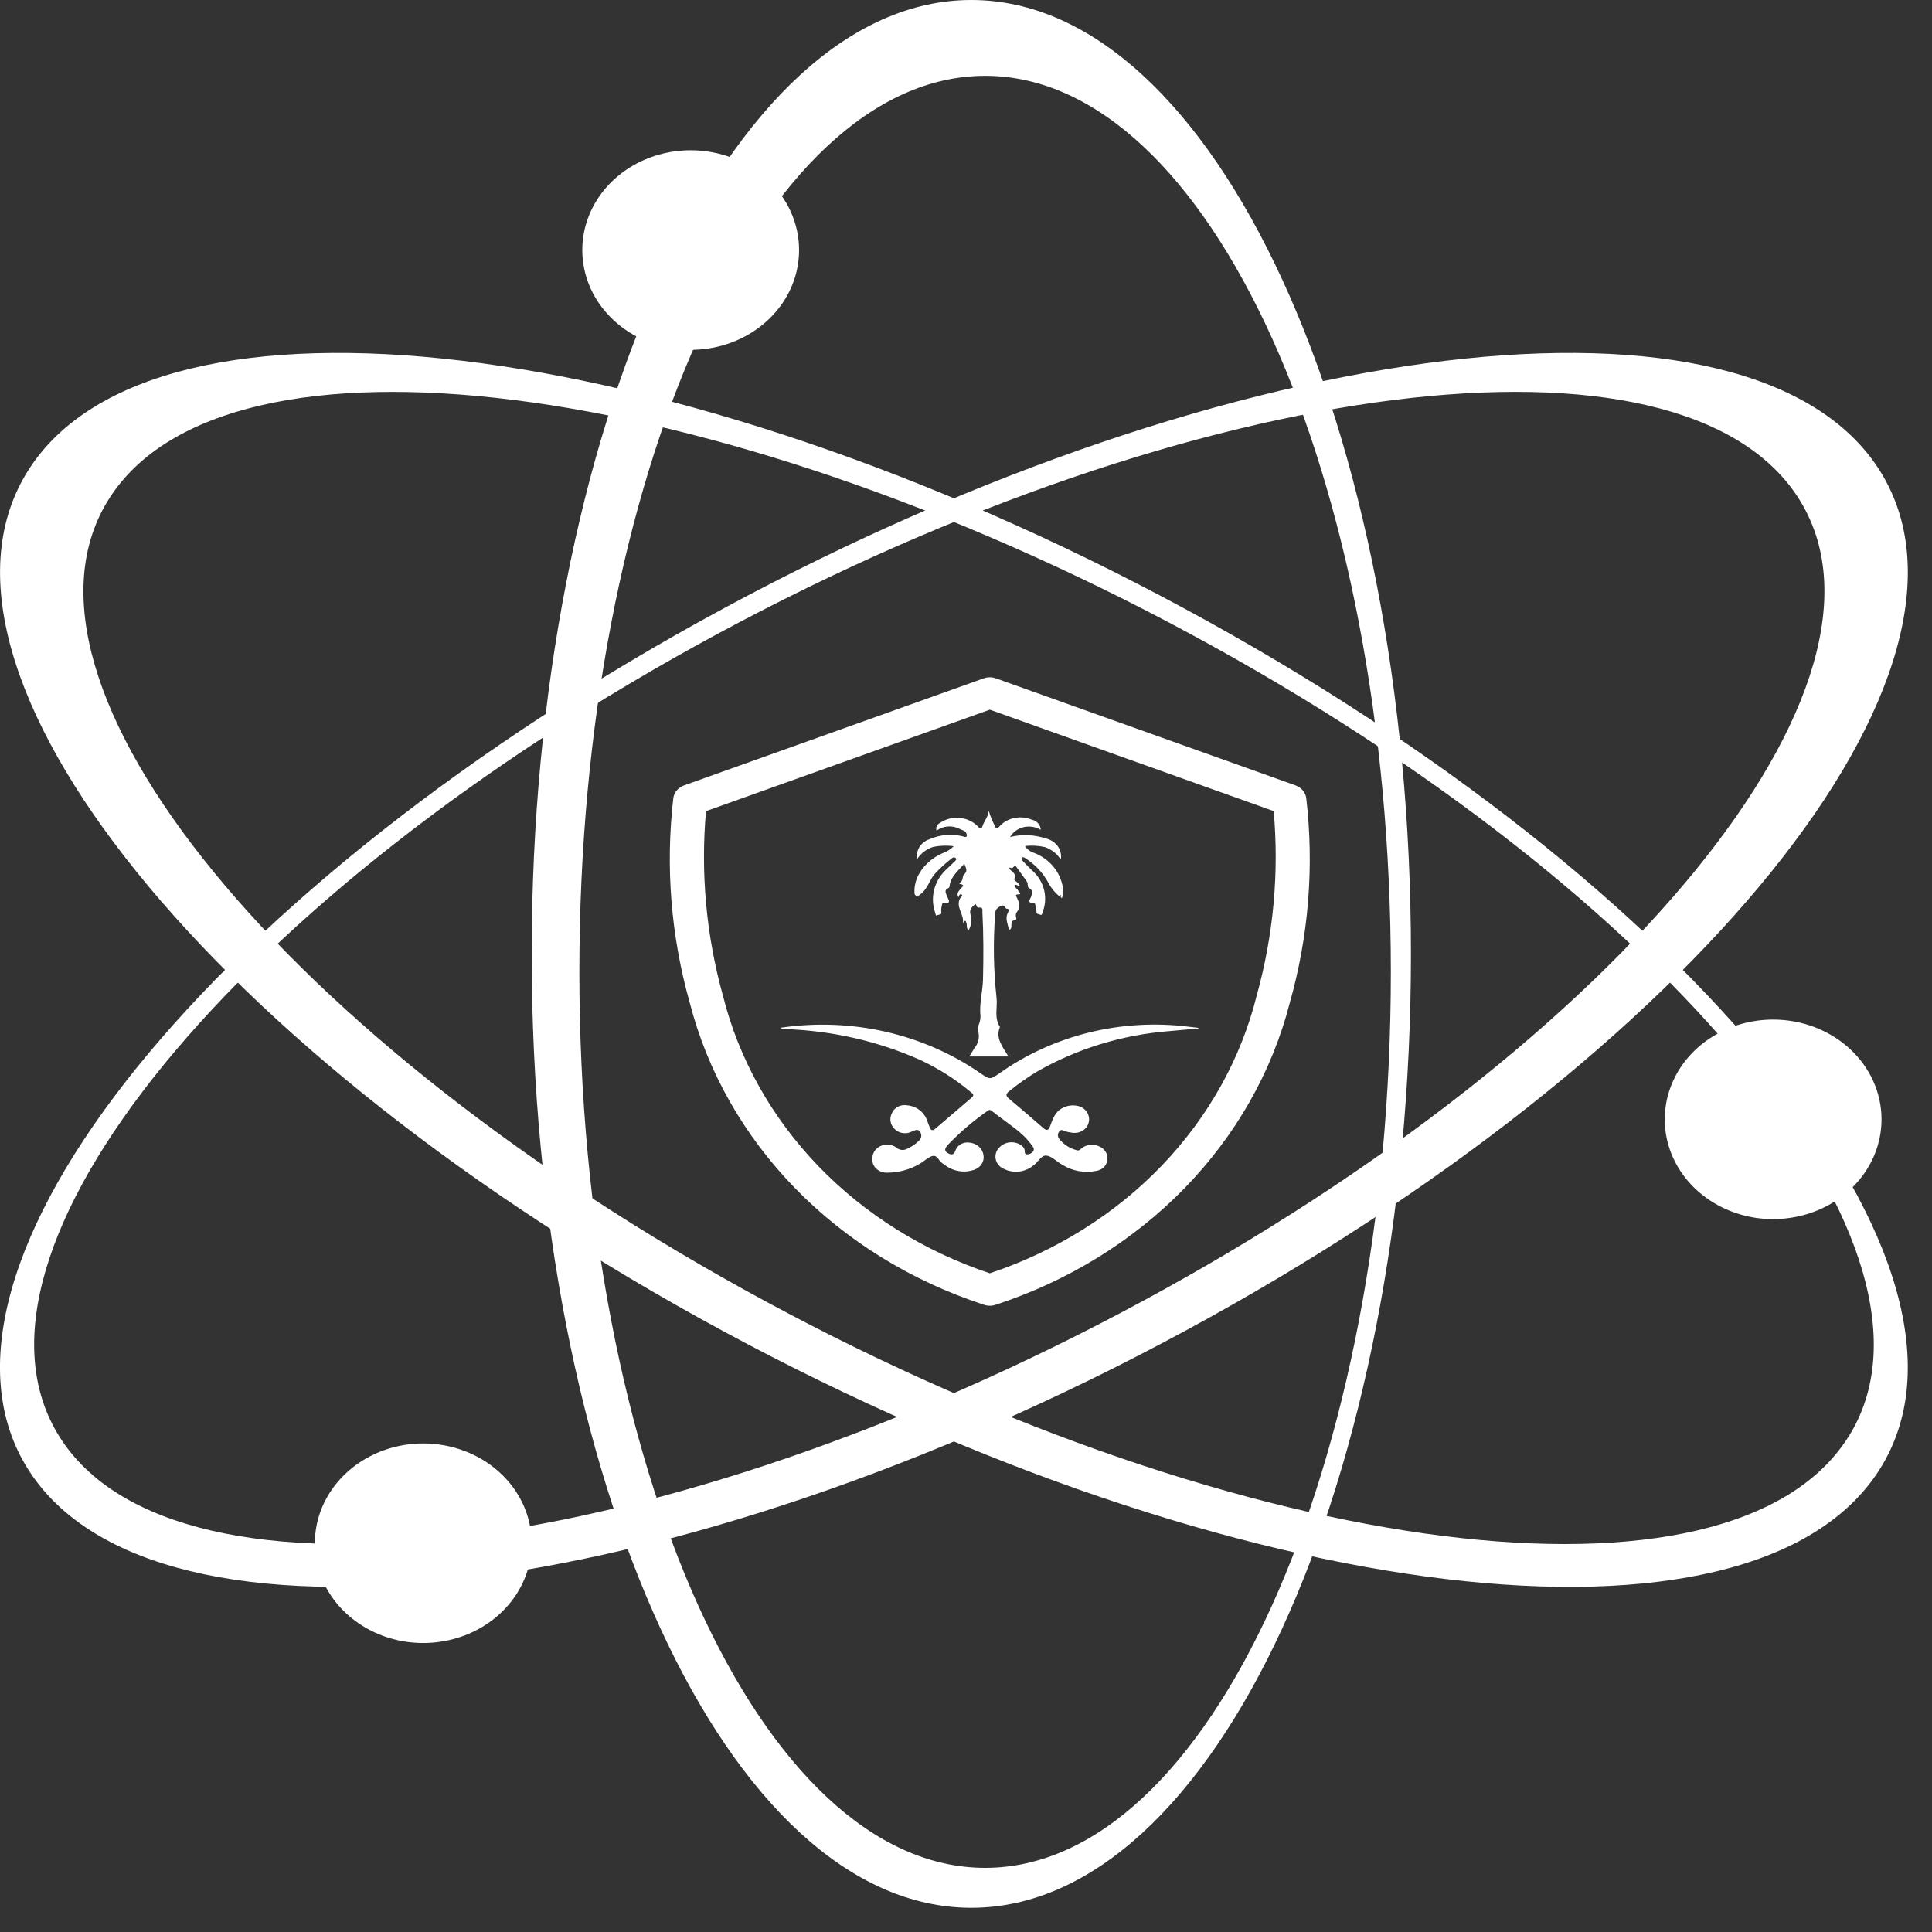
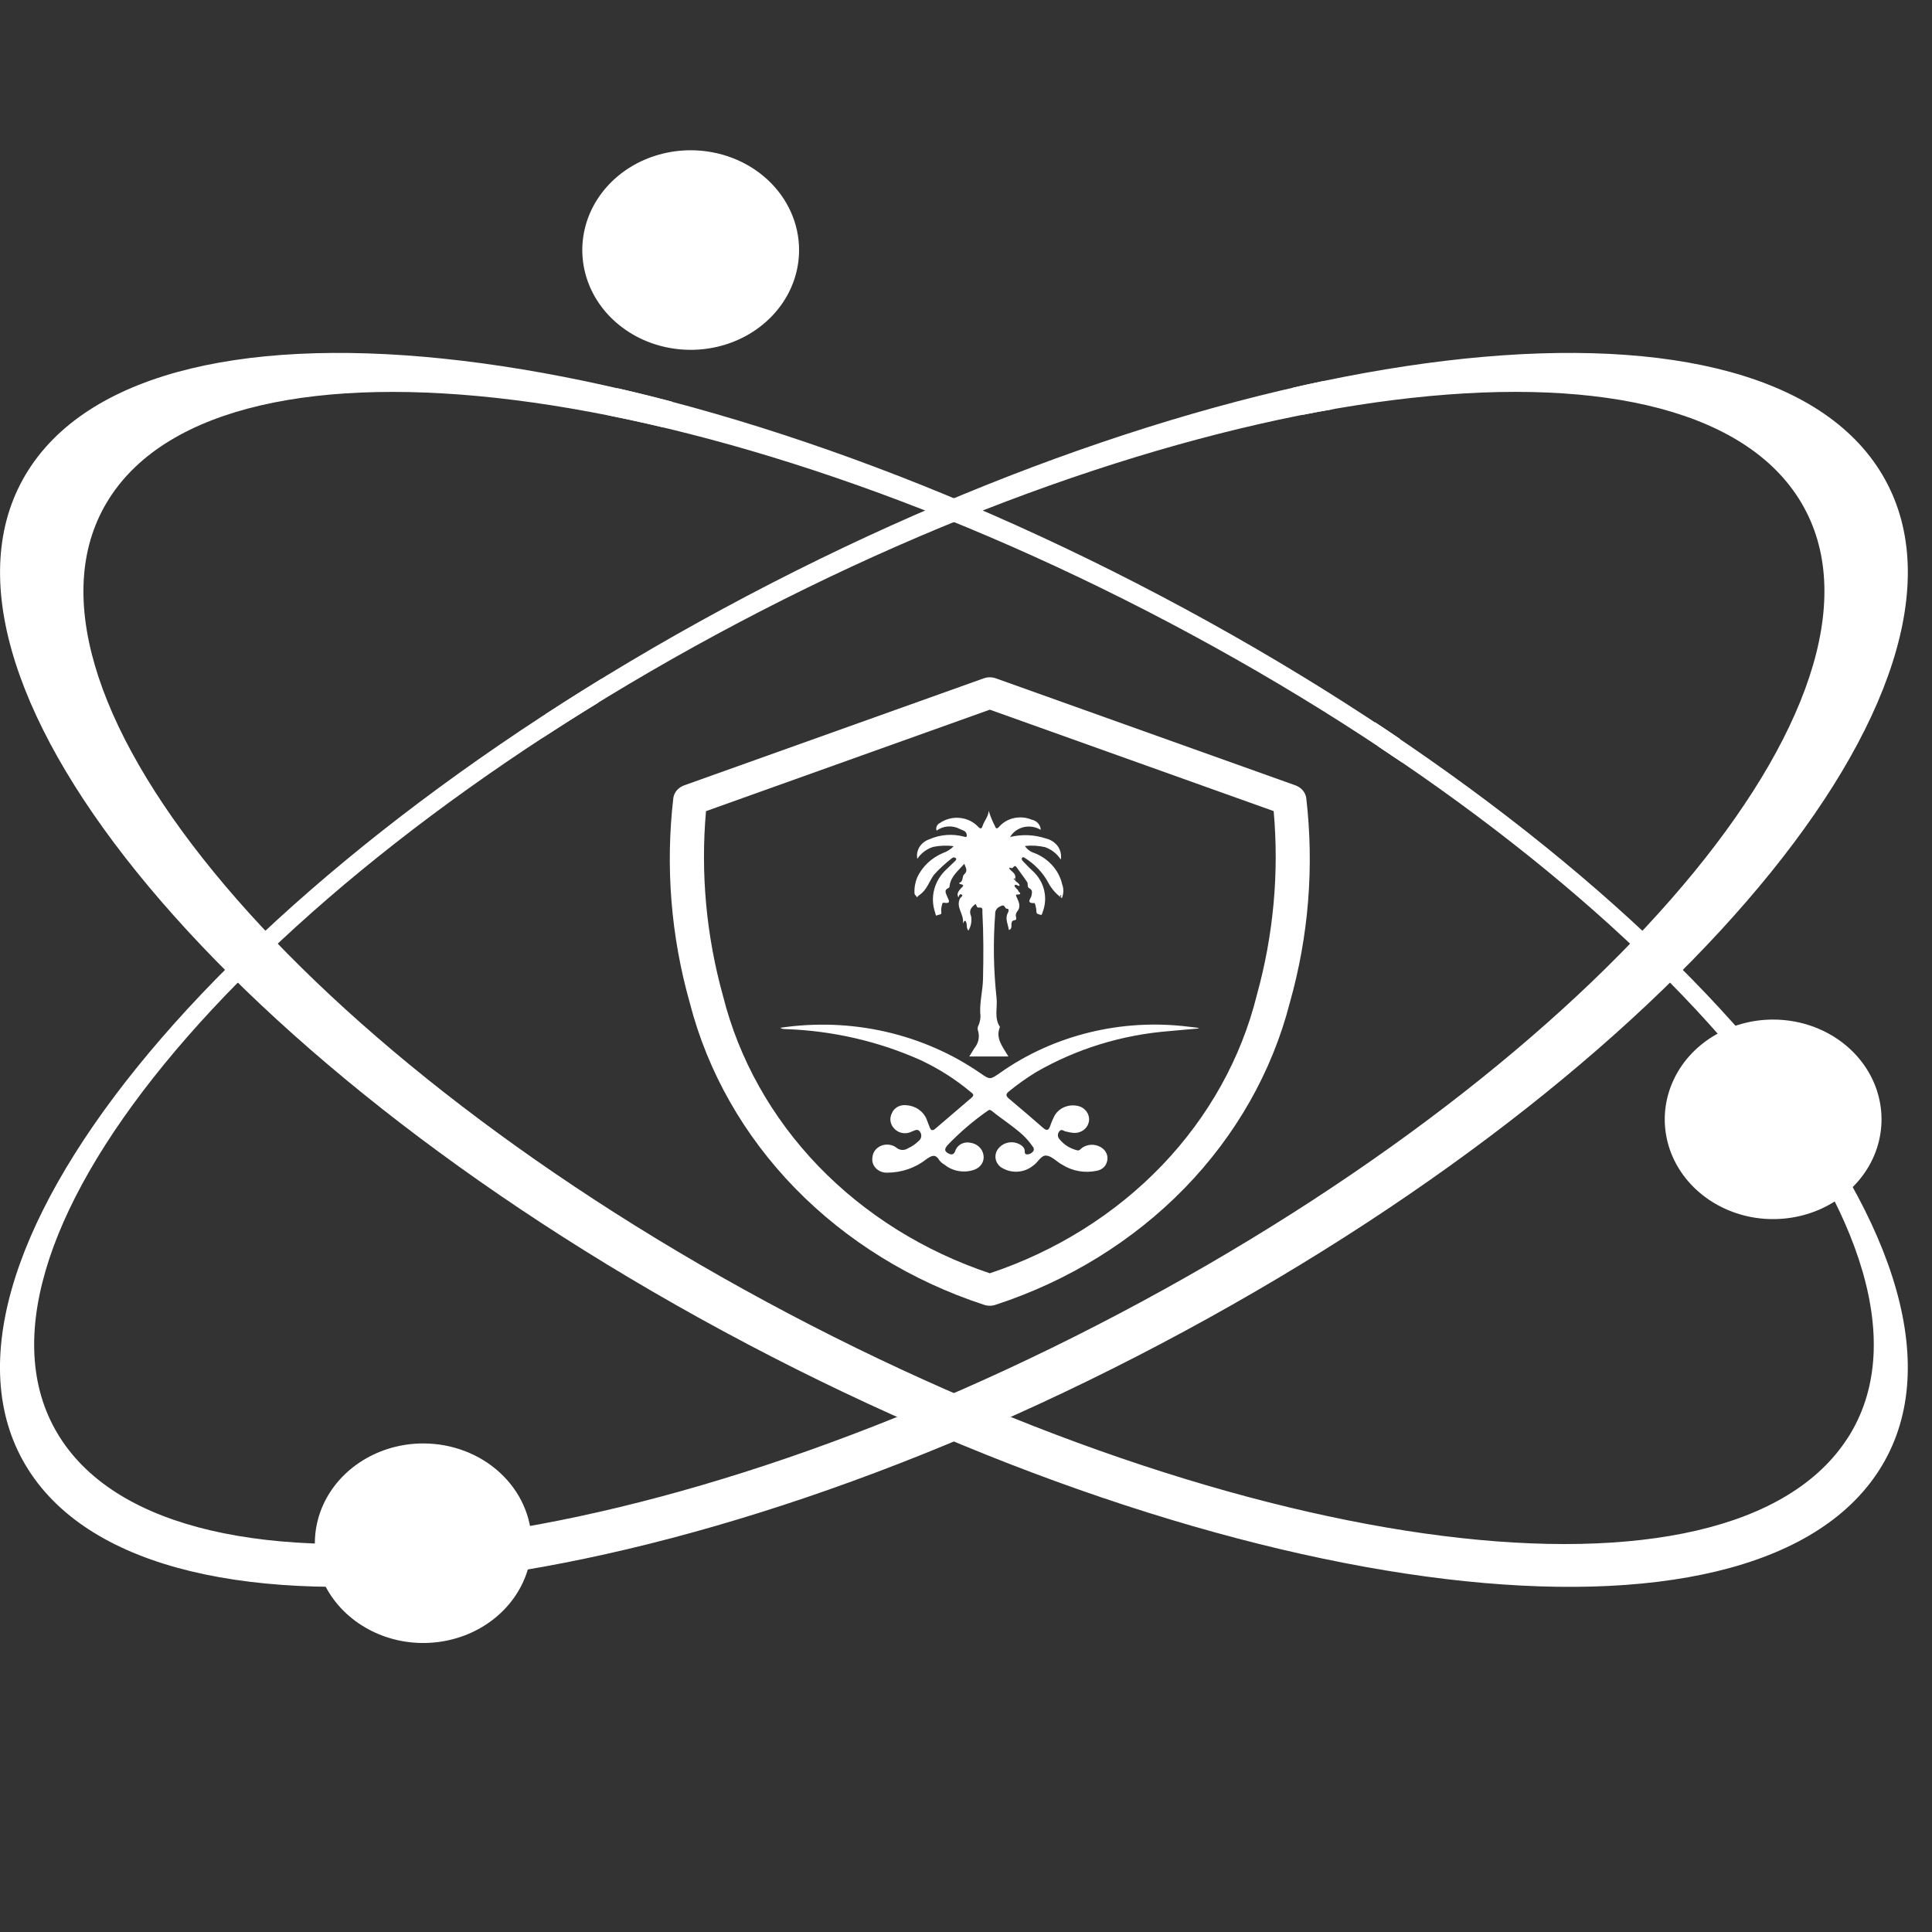
<svg xmlns="http://www.w3.org/2000/svg" width="40" height="40" viewBox="0 0 40 40" fill="none">
  <rect x="0" y="0" width="40" height="40" fill="#333333" stroke="none" />
-   <path d="M20.11 0C15.083 0 11.008 8.842 11.008 19.75C11.008 30.657 15.082 39.499 20.11 39.499C25.139 39.499 29.212 30.657 29.212 19.75C29.212 8.842 25.137 0 20.11 0ZM20.396 38.672C15.756 38.672 11.995 30.367 11.995 20.121C11.995 9.876 15.756 1.57 20.396 1.57C25.037 1.57 28.796 9.876 28.796 20.121C28.796 30.367 25.035 38.672 20.396 38.672Z" fill="white" />
  <path d="M0.59 9.729C-2.043 13.862 4.398 21.847 14.979 27.563C25.559 33.28 36.276 34.565 38.91 30.432C41.543 26.299 35.102 18.315 24.52 12.598C13.939 6.88 3.225 5.597 0.59 9.729ZM38.259 29.764C35.824 33.578 25.797 32.317 15.858 26.947C5.919 21.577 -0.171 14.131 2.263 10.318C4.698 6.504 14.725 7.765 24.664 13.135C34.603 18.506 40.691 25.95 38.26 29.765" fill="white" />
  <path d="M28.979 15.296C28.811 15.181 28.638 15.067 28.465 14.952C28.486 15.117 28.507 15.281 28.526 15.447C28.696 15.56 28.863 15.672 29.028 15.784C29.013 15.62 28.997 15.457 28.979 15.296" fill="white" />
  <path d="M28.979 15.296C28.811 15.181 28.638 15.067 28.465 14.952C28.486 15.117 28.507 15.281 28.526 15.447C28.696 15.56 28.863 15.672 29.028 15.784C29.013 15.62 28.997 15.457 28.979 15.296" fill="white" />
-   <path d="M12.782 8.037C12.718 8.223 12.657 8.41 12.597 8.6C12.967 8.673 13.344 8.755 13.726 8.847C13.788 8.667 13.852 8.491 13.916 8.317C13.533 8.215 13.156 8.122 12.782 8.037Z" fill="white" />
  <path d="M12.782 8.037C12.718 8.223 12.657 8.41 12.597 8.6C12.967 8.673 13.344 8.755 13.726 8.847C13.788 8.667 13.852 8.491 13.916 8.317C13.533 8.215 13.156 8.122 12.782 8.037Z" fill="white" />
  <path d="M14.979 12.598C4.397 18.315 -2.045 26.299 0.589 30.432C3.224 34.565 13.939 33.28 24.52 27.563C35.102 21.846 41.545 13.862 38.91 9.729C36.276 5.597 25.561 6.88 14.979 12.598ZM14.837 13.134C24.777 7.765 34.806 6.503 37.238 10.317C39.669 14.13 33.583 21.576 23.643 26.946C13.703 32.317 3.674 33.578 1.242 29.763C-1.189 25.948 4.897 18.504 14.837 13.134Z" fill="white" />
  <path d="M5.496 19.27C5.206 19.539 4.927 19.81 4.659 20.079C4.745 20.168 4.835 20.255 4.924 20.343C5.186 20.074 5.463 19.805 5.751 19.538C5.663 19.446 5.578 19.359 5.496 19.269M19.75 10.315C19.551 10.398 19.352 10.482 19.151 10.568C19.35 10.646 19.549 10.726 19.75 10.807C19.948 10.725 20.15 10.645 20.349 10.568C20.15 10.482 19.951 10.398 19.75 10.315Z" fill="white" />
  <path d="M5.496 19.27C5.206 19.539 4.927 19.81 4.659 20.079C4.745 20.168 4.835 20.255 4.924 20.343C5.186 20.074 5.463 19.805 5.751 19.538C5.663 19.446 5.578 19.359 5.496 19.269M19.75 10.315C19.551 10.398 19.352 10.482 19.151 10.568C19.35 10.646 19.549 10.726 19.75 10.807C19.948 10.725 20.15 10.645 20.349 10.568C20.15 10.482 19.951 10.398 19.75 10.315Z" fill="white" />
  <path d="M27.389 7.891C27.182 7.932 26.975 7.978 26.765 8.028C26.836 8.211 26.908 8.398 26.974 8.588C27.179 8.547 27.383 8.509 27.584 8.476C27.521 8.279 27.457 8.085 27.389 7.892M11.298 14.783C11.28 14.944 11.261 15.108 11.243 15.271C11.614 15.029 11.993 14.789 12.381 14.552C12.405 14.383 12.431 14.217 12.455 14.052C12.062 14.293 11.676 14.537 11.298 14.783Z" fill="white" />
  <path d="M16.544 5.177C16.544 5.586 16.413 5.985 16.166 6.325C15.919 6.665 15.569 6.929 15.159 7.086C14.749 7.242 14.297 7.283 13.862 7.203C13.427 7.124 13.027 6.927 12.713 6.638C12.399 6.349 12.185 5.981 12.099 5.58C12.012 5.179 12.057 4.764 12.226 4.387C12.396 4.009 12.684 3.686 13.053 3.459C13.422 3.232 13.856 3.111 14.3 3.111C14.895 3.111 15.466 3.329 15.887 3.716C16.308 4.104 16.544 4.629 16.544 5.177Z" fill="white" />
  <path d="M11.007 31.951C11.007 32.359 10.875 32.759 10.629 33.098C10.382 33.438 10.032 33.703 9.622 33.859C9.212 34.016 8.76 34.056 8.325 33.977C7.89 33.897 7.49 33.7 7.176 33.411C6.862 33.123 6.648 32.754 6.562 32.354C6.475 31.953 6.52 31.538 6.689 31.16C6.859 30.783 7.147 30.46 7.516 30.233C7.885 30.006 8.319 29.885 8.763 29.885C9.358 29.885 9.929 30.102 10.35 30.49C10.771 30.877 11.007 31.403 11.007 31.951Z" fill="white" />
  <path d="M38.955 23.174C38.955 23.583 38.824 23.983 38.577 24.322C38.33 24.662 37.98 24.927 37.57 25.083C37.16 25.239 36.709 25.28 36.273 25.201C35.838 25.121 35.438 24.924 35.124 24.635C34.81 24.346 34.596 23.978 34.51 23.578C34.423 23.177 34.468 22.761 34.638 22.384C34.807 22.006 35.095 21.684 35.464 21.457C35.833 21.23 36.267 21.109 36.711 21.109C37.306 21.109 37.877 21.326 38.298 21.714C38.719 22.101 38.955 22.627 38.955 23.174Z" fill="white" />
  <path d="M16.156 21.279C16.88 21.171 17.621 21.198 18.333 21.36C19.045 21.522 19.714 21.815 20.3 22.221C20.499 22.358 20.499 22.355 20.707 22.211C21.257 21.823 21.886 21.539 22.555 21.375C23.226 21.211 23.924 21.171 24.611 21.257C24.67 21.263 24.727 21.27 24.785 21.277C24.8 21.281 24.815 21.287 24.829 21.293C24.603 21.313 24.404 21.328 24.208 21.348C23.227 21.425 22.281 21.717 21.448 22.199C21.253 22.319 21.067 22.451 20.891 22.594C20.815 22.655 20.825 22.693 20.894 22.75C21.131 22.949 21.366 23.15 21.598 23.353C21.671 23.416 21.709 23.403 21.74 23.321C21.766 23.241 21.799 23.164 21.839 23.089C21.89 23.005 21.972 22.941 22.07 22.909C22.169 22.876 22.277 22.878 22.374 22.915C22.439 22.944 22.491 22.994 22.521 23.055C22.551 23.117 22.557 23.186 22.537 23.25C22.52 23.313 22.478 23.369 22.42 23.406C22.362 23.444 22.291 23.461 22.221 23.455C22.167 23.449 22.114 23.439 22.062 23.425C22.018 23.416 21.975 23.364 21.932 23.425C21.915 23.445 21.905 23.469 21.903 23.494C21.901 23.519 21.907 23.544 21.921 23.566C22.01 23.688 22.143 23.776 22.297 23.815C22.35 23.832 22.376 23.783 22.41 23.76C22.466 23.723 22.532 23.703 22.6 23.701C22.668 23.7 22.735 23.718 22.792 23.752C22.844 23.782 22.885 23.826 22.908 23.879C22.931 23.931 22.936 23.989 22.921 24.044C22.91 24.093 22.884 24.139 22.845 24.174C22.805 24.209 22.756 24.232 22.702 24.241C22.581 24.266 22.455 24.268 22.333 24.246C22.211 24.224 22.095 24.179 21.992 24.114C21.879 24.054 21.78 23.937 21.665 23.925C21.55 23.914 21.491 24.07 21.388 24.134C21.297 24.21 21.179 24.254 21.056 24.259C20.933 24.263 20.812 24.228 20.714 24.159C20.683 24.134 20.657 24.102 20.639 24.068C20.621 24.033 20.611 23.995 20.61 23.956C20.608 23.917 20.616 23.879 20.631 23.843C20.647 23.807 20.67 23.774 20.7 23.747C20.759 23.689 20.841 23.653 20.928 23.65C21.015 23.646 21.101 23.675 21.165 23.729C21.192 23.751 21.21 23.782 21.215 23.816C21.219 23.85 21.206 23.898 21.264 23.901C21.287 23.901 21.309 23.896 21.33 23.886C21.35 23.877 21.368 23.863 21.382 23.847C21.396 23.833 21.404 23.815 21.404 23.796C21.405 23.777 21.398 23.759 21.385 23.744C21.325 23.655 21.255 23.573 21.176 23.499C20.977 23.316 20.744 23.171 20.535 23.001C20.508 22.979 20.485 22.969 20.453 22.995C20.147 23.208 19.866 23.449 19.613 23.715C19.567 23.772 19.541 23.825 19.621 23.872C19.686 23.911 19.741 23.921 19.777 23.832C19.795 23.771 19.837 23.72 19.895 23.687C19.954 23.655 20.023 23.645 20.089 23.659C20.159 23.668 20.223 23.699 20.273 23.745C20.322 23.792 20.353 23.852 20.362 23.916C20.373 23.979 20.36 24.042 20.326 24.097C20.292 24.152 20.238 24.194 20.175 24.217C20.071 24.254 19.958 24.264 19.849 24.245C19.739 24.227 19.637 24.181 19.555 24.113C19.512 24.09 19.476 24.058 19.447 24.021C19.364 23.879 19.281 23.93 19.177 24.002C18.952 24.18 18.666 24.278 18.369 24.279C18.325 24.281 18.281 24.273 18.24 24.257C18.199 24.241 18.163 24.217 18.133 24.186C18.104 24.156 18.082 24.119 18.07 24.08C18.058 24.041 18.056 24 18.063 23.959C18.067 23.908 18.085 23.859 18.117 23.817C18.149 23.775 18.193 23.742 18.244 23.721C18.295 23.7 18.351 23.693 18.406 23.7C18.462 23.706 18.514 23.727 18.557 23.759C18.588 23.787 18.63 23.805 18.674 23.808C18.718 23.811 18.762 23.799 18.797 23.775C18.879 23.738 18.952 23.689 19.014 23.628C19.044 23.605 19.065 23.574 19.072 23.538C19.078 23.503 19.071 23.467 19.051 23.436C18.995 23.354 18.931 23.412 18.873 23.43C18.817 23.458 18.752 23.468 18.689 23.459C18.626 23.449 18.569 23.421 18.525 23.377C18.48 23.335 18.45 23.282 18.439 23.224C18.428 23.166 18.436 23.106 18.463 23.053C18.484 22.997 18.526 22.949 18.58 22.918C18.635 22.887 18.7 22.874 18.764 22.882C18.857 22.888 18.946 22.918 19.021 22.97C19.095 23.022 19.152 23.092 19.184 23.172C19.208 23.231 19.228 23.291 19.252 23.349C19.275 23.407 19.313 23.413 19.362 23.371C19.613 23.155 19.864 22.941 20.116 22.726C20.19 22.663 20.126 22.635 20.085 22.599C19.776 22.341 19.43 22.122 19.058 21.948C18.19 21.56 17.245 21.342 16.281 21.307C16.254 21.307 16.227 21.304 16.2 21.301C16.184 21.295 16.169 21.288 16.154 21.279" fill="white" />
  <path d="M19.838 18.569C19.804 18.5 19.847 18.45 19.888 18.4C19.913 18.366 19.998 18.325 19.878 18.303C19.863 18.3 19.854 18.281 19.863 18.278C19.954 18.244 19.913 18.143 19.962 18.103C20.045 18.027 19.995 17.971 19.965 17.884C19.835 18.032 19.685 18.147 19.661 18.338C19.661 18.353 19.655 18.376 19.644 18.381C19.529 18.432 19.59 18.499 19.614 18.57C19.631 18.62 19.71 18.718 19.543 18.69C19.51 18.684 19.505 18.72 19.501 18.744C19.488 18.788 19.484 18.835 19.488 18.881C19.504 18.951 19.43 18.929 19.405 18.95C19.372 18.976 19.369 18.92 19.362 18.897C19.307 18.74 19.3 18.572 19.343 18.411C19.386 18.251 19.476 18.105 19.605 17.989C19.661 17.935 19.718 17.882 19.774 17.827C19.791 17.809 19.813 17.787 19.785 17.764C19.775 17.755 19.762 17.751 19.748 17.751C19.734 17.752 19.721 17.757 19.711 17.766C19.575 17.871 19.449 17.987 19.336 18.112C19.236 18.25 19.192 18.424 19.038 18.528C19.017 18.544 18.997 18.561 18.98 18.58C18.98 18.545 18.934 18.534 18.934 18.496C18.927 18.383 18.947 18.271 18.99 18.166C19.094 17.942 19.285 17.761 19.525 17.66C19.61 17.631 19.685 17.582 19.745 17.52C19.604 17.5 19.46 17.506 19.321 17.534C19.183 17.578 19.067 17.666 18.992 17.781C18.975 17.697 18.991 17.61 19.037 17.535C19.084 17.461 19.157 17.404 19.245 17.375C19.467 17.277 19.72 17.258 19.956 17.321C19.978 17.328 20.006 17.336 20.015 17.313C20.019 17.294 20.016 17.273 20.008 17.255C19.986 17.196 19.919 17.19 19.872 17.163C19.798 17.124 19.712 17.105 19.626 17.111C19.54 17.117 19.459 17.147 19.391 17.197C19.38 17.168 19.381 17.136 19.394 17.107C19.406 17.078 19.429 17.054 19.459 17.04C19.577 16.957 19.726 16.919 19.874 16.934C20.022 16.949 20.158 17.015 20.254 17.12C20.307 17.174 20.328 17.15 20.343 17.101C20.376 16.995 20.464 16.907 20.47 16.785C20.502 16.893 20.545 16.999 20.598 17.1C20.615 17.15 20.636 17.174 20.686 17.117C20.764 17.027 20.873 16.964 20.995 16.937C21.117 16.911 21.245 16.922 21.359 16.97C21.412 16.981 21.459 17.007 21.493 17.046C21.527 17.084 21.546 17.132 21.547 17.181C21.495 17.15 21.438 17.128 21.377 17.119C21.316 17.109 21.254 17.111 21.194 17.125C21.134 17.14 21.078 17.165 21.03 17.2C20.982 17.235 20.942 17.279 20.913 17.329C21.156 17.27 21.412 17.28 21.648 17.358C21.751 17.381 21.841 17.439 21.9 17.52C21.958 17.602 21.98 17.701 21.962 17.797C21.889 17.68 21.775 17.589 21.639 17.54C21.502 17.508 21.36 17.5 21.22 17.515C21.266 17.587 21.339 17.639 21.425 17.664C21.568 17.722 21.694 17.811 21.792 17.923C21.891 18.035 21.959 18.167 21.991 18.308C22.026 18.402 22.023 18.503 21.985 18.595C21.866 18.51 21.769 18.401 21.704 18.275C21.593 18.07 21.428 17.895 21.223 17.765C21.206 17.753 21.182 17.738 21.163 17.758C21.144 17.779 21.156 17.804 21.174 17.825C21.244 17.896 21.31 17.969 21.385 18.036C21.503 18.146 21.584 18.285 21.619 18.437C21.654 18.588 21.642 18.745 21.584 18.891C21.578 18.911 21.572 18.953 21.542 18.94C21.512 18.926 21.456 18.932 21.458 18.875C21.457 18.833 21.451 18.792 21.44 18.752C21.436 18.732 21.424 18.697 21.416 18.697C21.231 18.705 21.347 18.599 21.355 18.546C21.364 18.483 21.389 18.43 21.305 18.387C21.262 18.364 21.29 18.296 21.265 18.261C21.197 18.156 21.116 18.056 21.046 17.954C20.997 17.882 20.973 18.006 20.929 17.967L20.893 17.964C20.897 17.974 20.9 17.984 20.904 17.994C20.958 18.056 21.053 18.095 21.012 18.207C20.997 18.248 21.101 18.27 21.111 18.336C21.074 18.362 21.044 18.29 21.003 18.333C21.008 18.379 21.068 18.402 21.084 18.447C21.092 18.471 21.18 18.52 21.06 18.52C21.013 18.52 21.045 18.566 21.056 18.589C21.1 18.686 21.14 18.779 21.056 18.877C21.043 18.894 21.035 18.914 21.032 18.935C21.029 18.955 21.031 18.976 21.038 18.996C21.047 19.042 21.041 19.042 20.975 19.061C20.947 19.069 20.951 19.092 20.944 19.111C20.931 19.153 20.957 19.202 20.916 19.241C20.912 19.243 20.907 19.244 20.887 19.254C20.872 19.134 20.803 19.025 20.864 18.905C20.88 18.874 20.902 18.814 20.848 18.814C20.793 18.814 20.817 18.702 20.703 18.768C20.671 18.782 20.644 18.804 20.627 18.833C20.609 18.861 20.601 18.893 20.604 18.926C20.56 19.502 20.57 20.081 20.632 20.656C20.656 20.857 20.577 21.072 20.703 21.262C20.603 21.497 20.762 21.674 20.878 21.873H20.068C20.107 21.809 20.141 21.753 20.176 21.698C20.217 21.648 20.245 21.59 20.258 21.528C20.27 21.467 20.268 21.403 20.25 21.343C20.243 21.325 20.24 21.306 20.241 21.288C20.242 21.269 20.247 21.251 20.256 21.234C20.295 21.149 20.308 21.057 20.294 20.966C20.285 20.734 20.346 20.509 20.352 20.274C20.363 19.808 20.364 19.344 20.339 18.879C20.339 18.837 20.355 18.78 20.27 18.791C20.212 18.797 20.226 18.737 20.195 18.717C20.11 18.786 20.052 18.846 20.106 18.972C20.124 19.073 20.104 19.177 20.049 19.267C20 19.207 20.027 19.148 20.005 19.1C19.997 19.085 19.998 19.051 19.964 19.072C19.953 19.078 19.954 19.1 19.934 19.117C19.972 18.936 19.777 18.783 19.879 18.596C19.896 18.572 19.948 18.546 19.909 18.521C19.87 18.497 19.856 18.542 19.848 18.573M21.959 18.531C21.954 18.538 21.951 18.546 21.949 18.554C21.949 18.56 21.956 18.567 21.96 18.574C21.966 18.565 21.971 18.555 21.975 18.545C21.975 18.542 21.965 18.537 21.959 18.531M20.984 18.202C20.99 18.207 20.997 18.212 21.004 18.215C21.024 18.223 21.024 18.208 21.021 18.198C21.019 18.187 21.008 18.187 21.001 18.188C20.995 18.188 20.99 18.197 20.984 18.202Z" fill="white" />
  <path d="M20.493 27.034C20.451 27.034 20.409 27.027 20.369 27.013C18.869 26.522 17.526 25.693 16.462 24.602C15.399 23.51 14.649 22.191 14.282 20.765C13.89 19.38 13.775 17.941 13.941 16.518C13.95 16.461 13.975 16.407 14.014 16.362C14.053 16.317 14.104 16.282 14.162 16.261L20.365 14.045C20.447 14.015 20.538 14.015 20.62 14.045L26.823 16.261C26.881 16.282 26.932 16.317 26.971 16.362C27.01 16.407 27.035 16.461 27.044 16.518C27.21 17.941 27.095 19.38 26.703 20.765C26.336 22.191 25.586 23.51 24.523 24.602C23.459 25.693 22.116 26.522 20.616 27.013C20.576 27.027 20.535 27.034 20.492 27.034M14.617 16.794C14.503 18.08 14.622 19.373 14.97 20.623C15.298 21.928 15.975 23.136 16.939 24.139C17.904 25.141 19.126 25.905 20.493 26.362C21.865 25.904 23.09 25.136 24.056 24.13C25.021 23.123 25.698 21.909 26.022 20.599C26.366 19.357 26.484 18.07 26.37 16.793L20.493 14.693L14.617 16.794Z" fill="white" />
</svg>